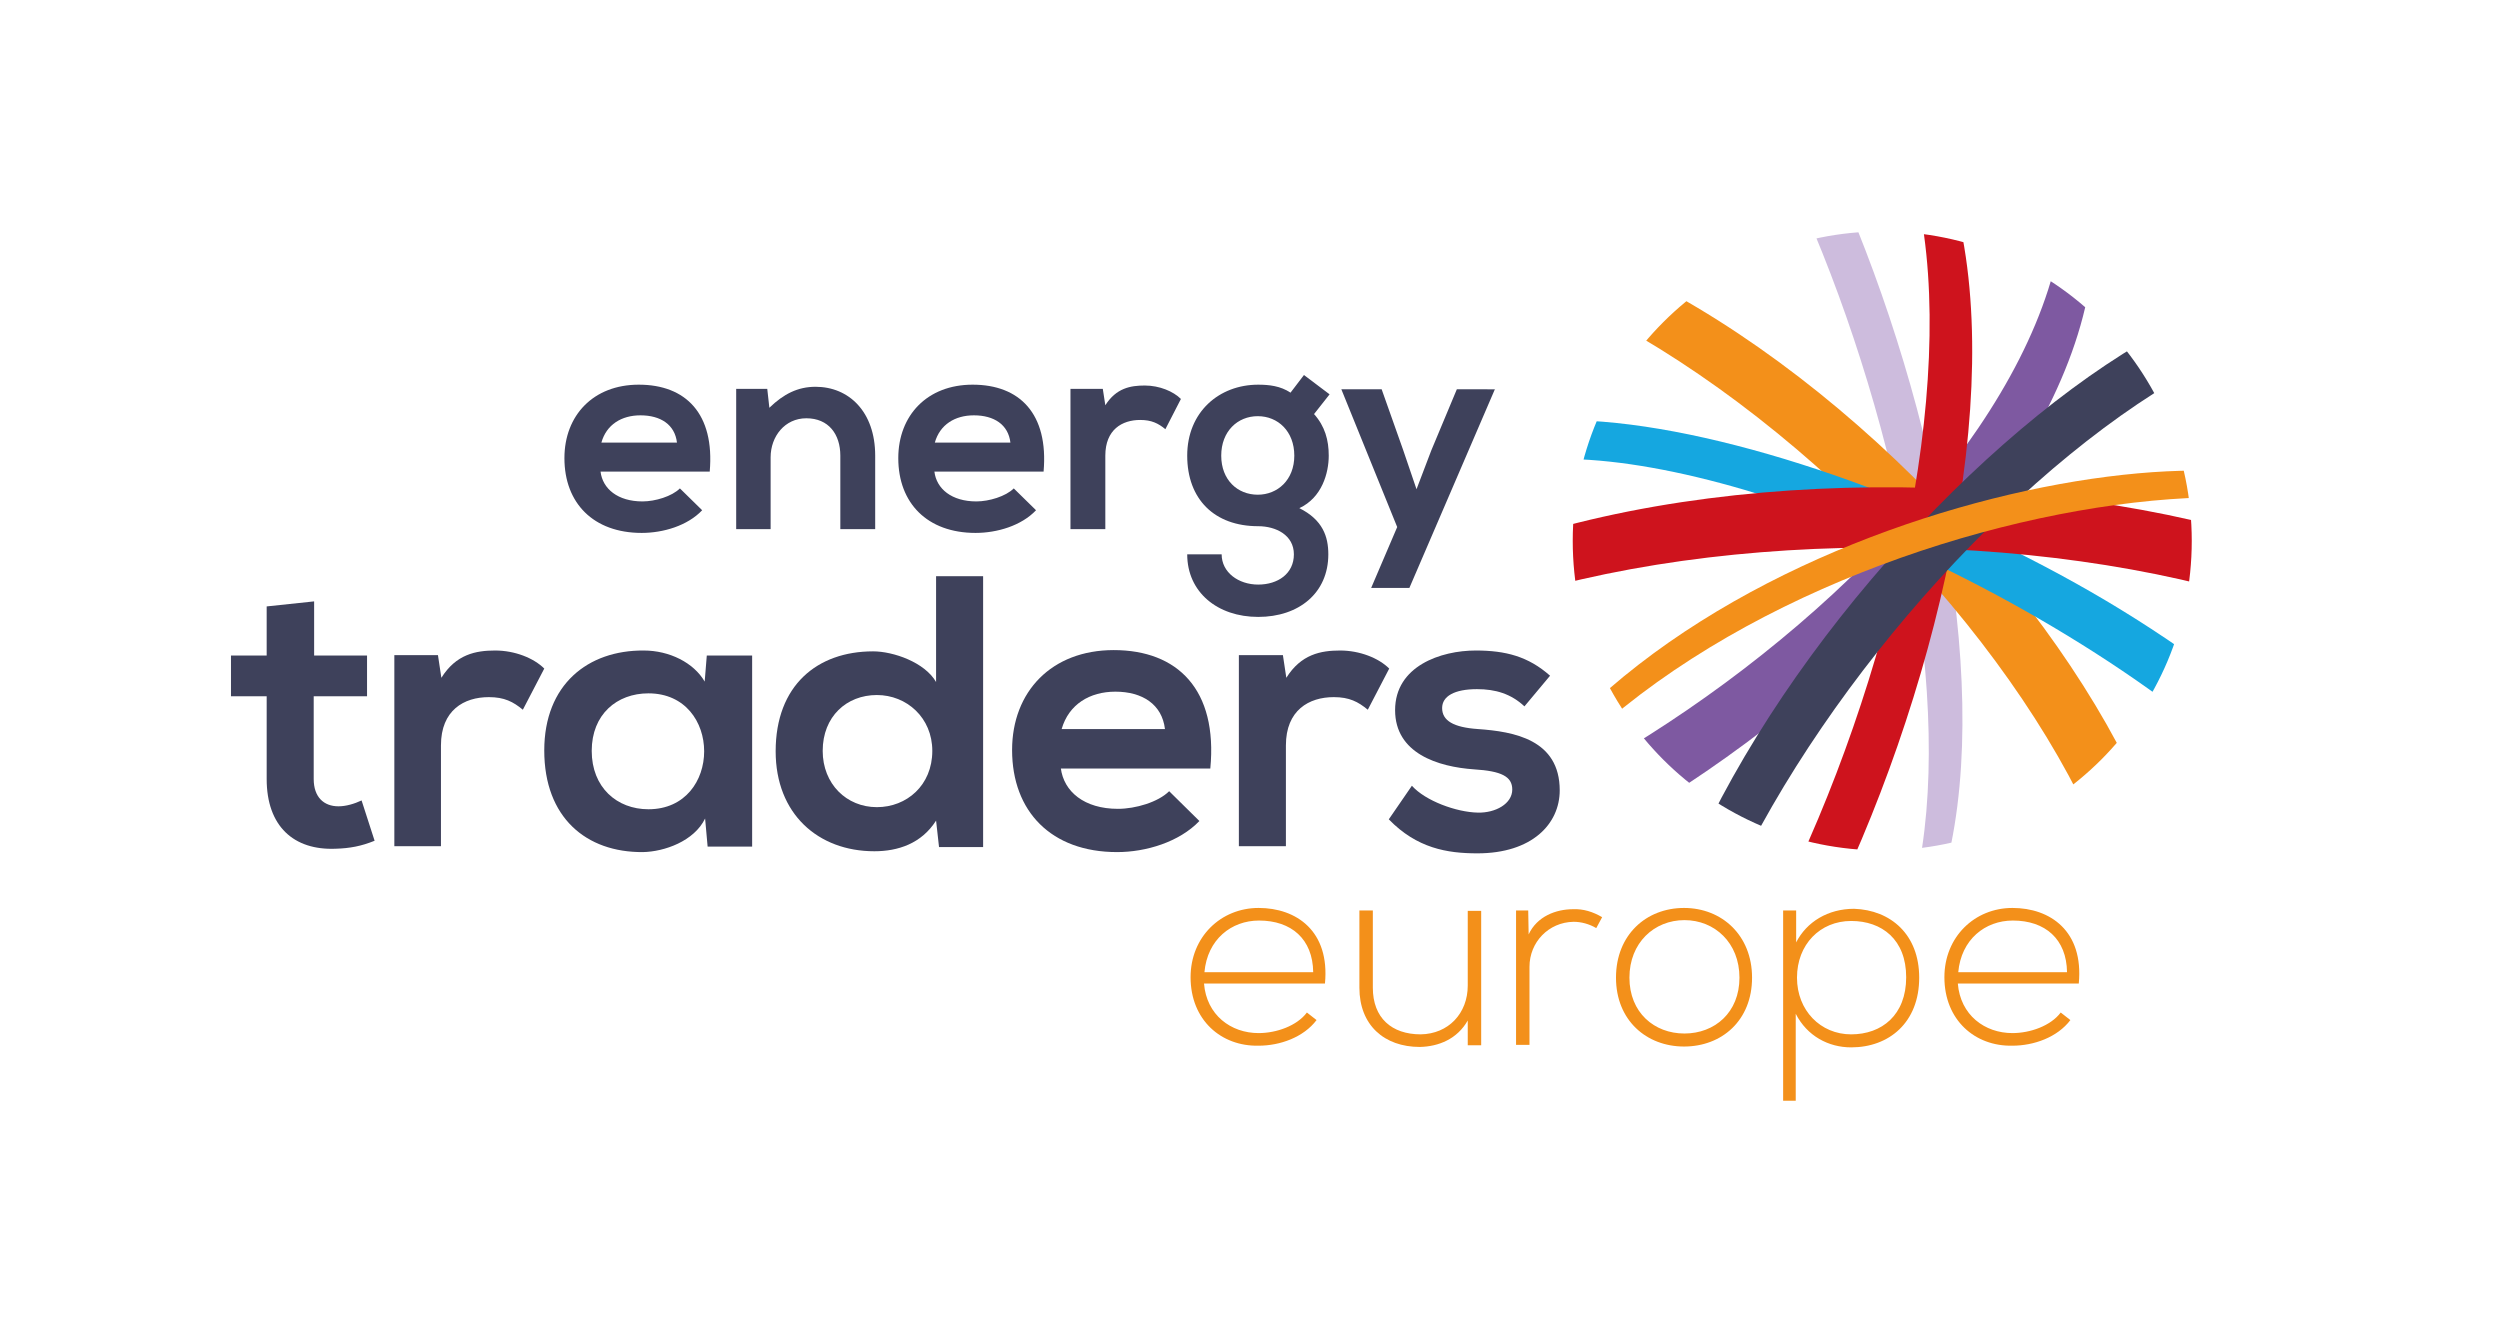
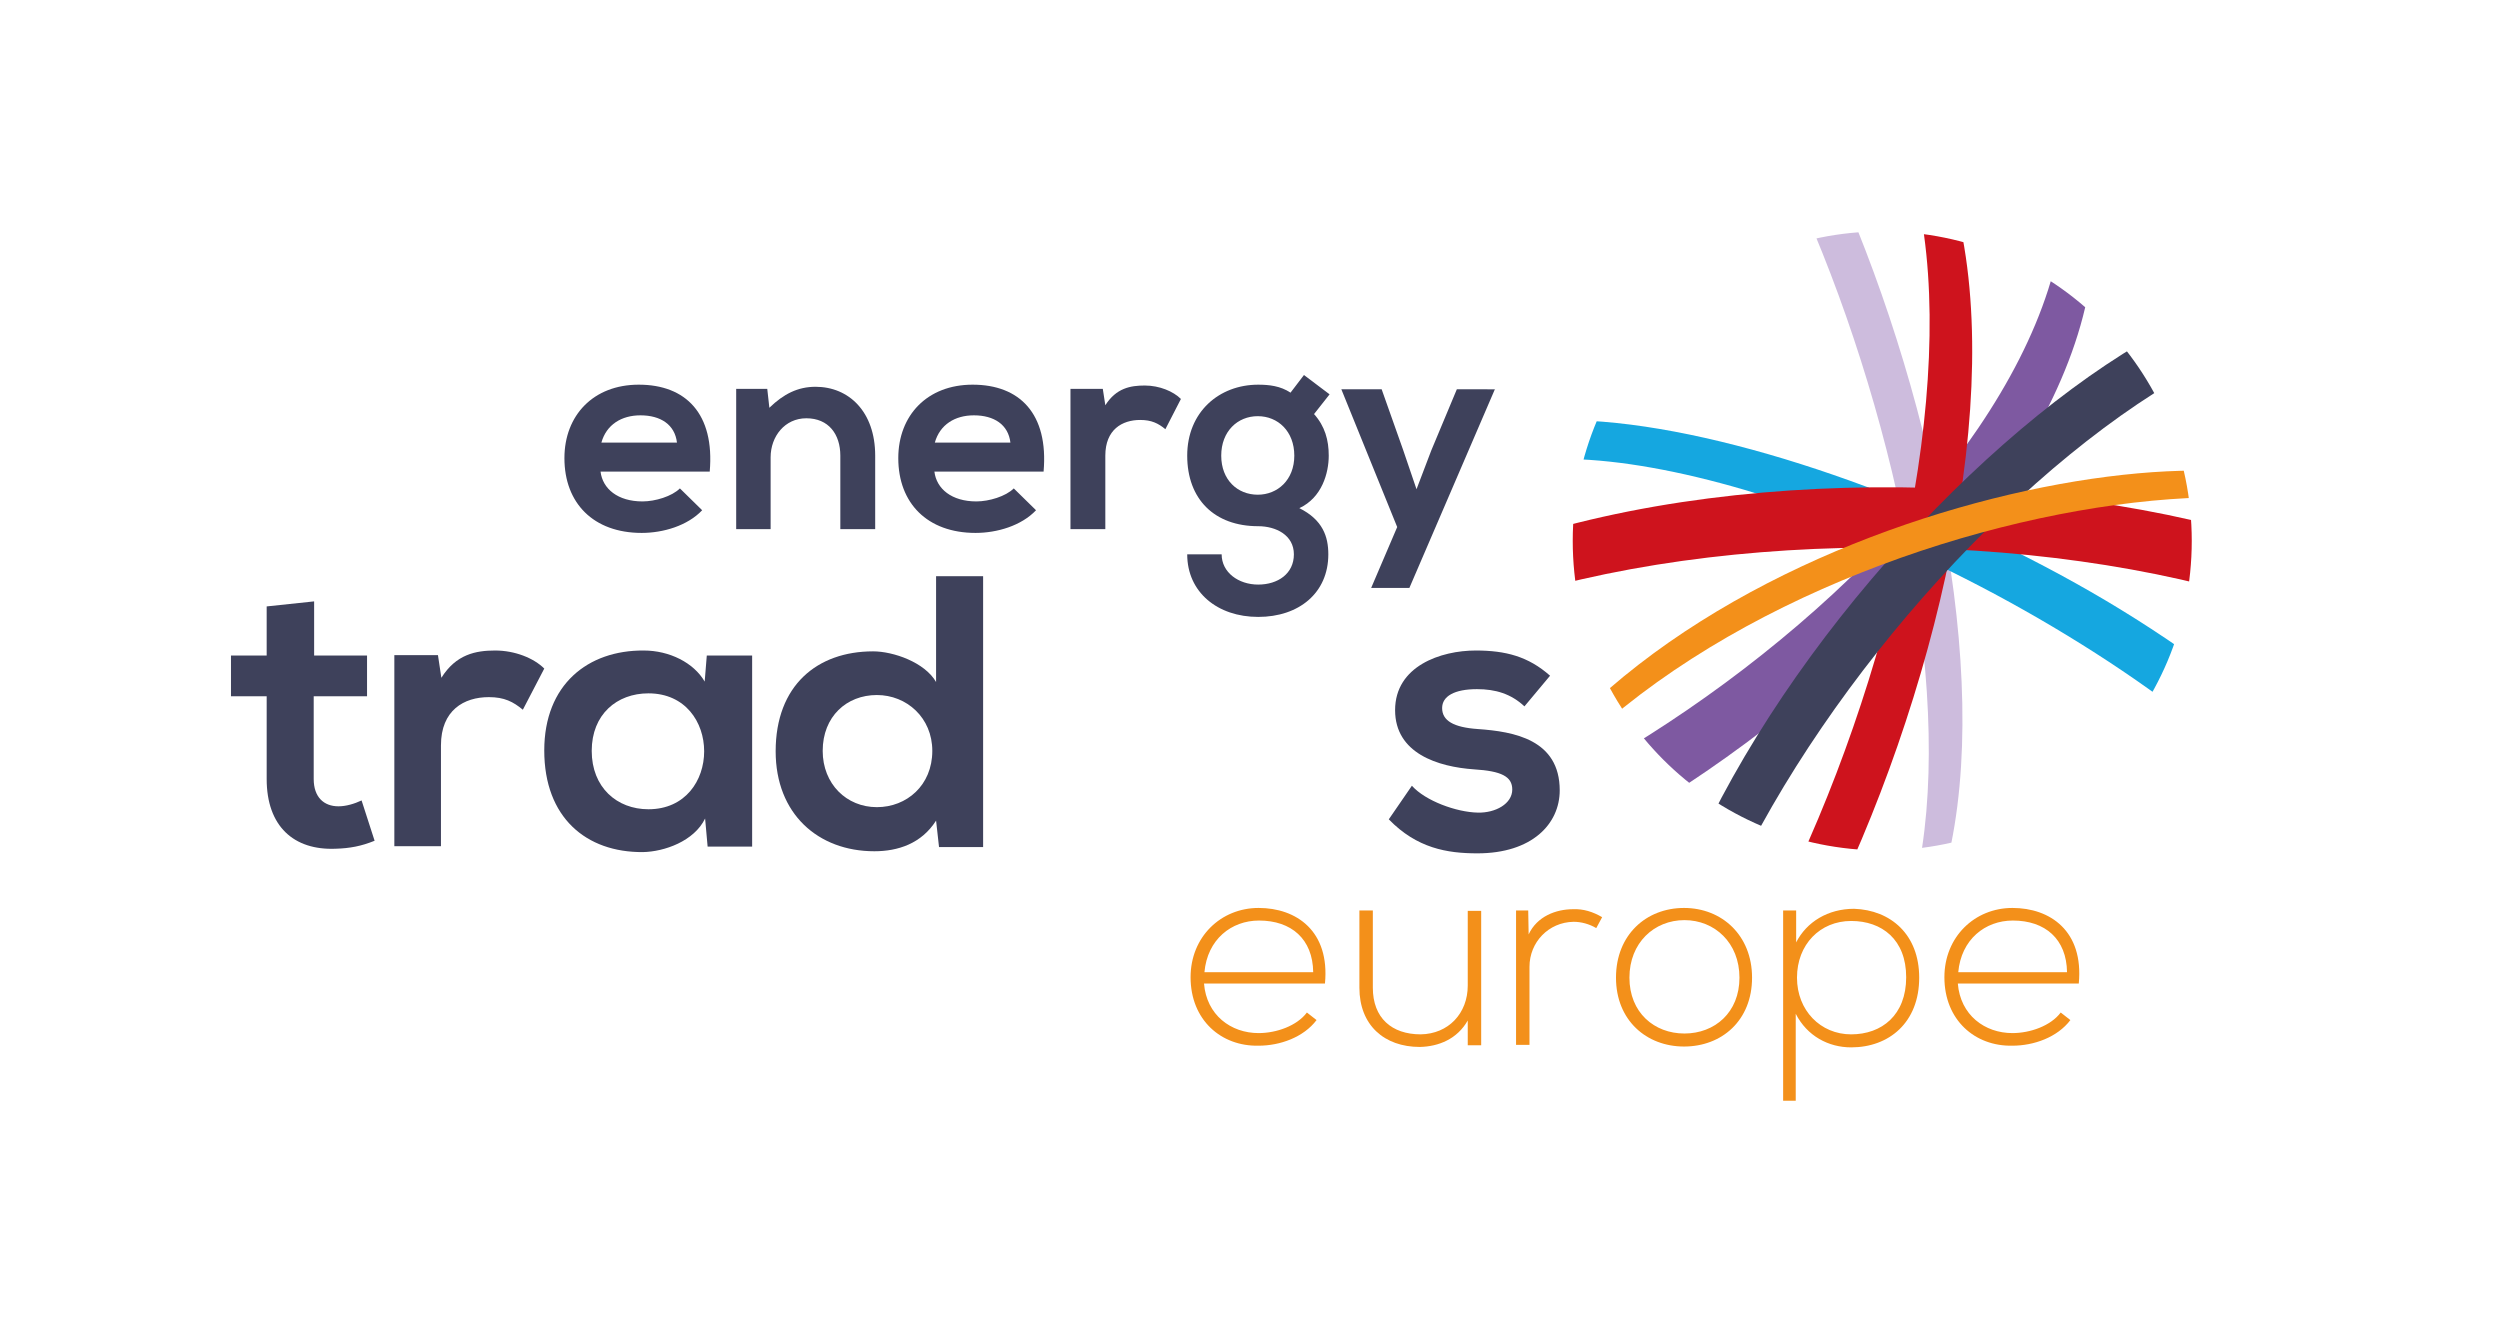
<svg xmlns="http://www.w3.org/2000/svg" xmlns:xlink="http://www.w3.org/1999/xlink" version="1.1" id="Layer_1" x="0px" y="0px" viewBox="0 0 595.3 313.9" style="enable-background:new 0 0 595.3 313.9;" xml:space="preserve">
  <style type="text/css">
	.st0{fill:#F3901A;}
	.st1{fill:#3E415B;}
	.st2{clip-path:url(#SVGID_00000091696744492440050060000010425608059802742405_);fill:#7E59A1;}
	.st3{clip-path:url(#SVGID_00000091696744492440050060000010425608059802742405_);}
	.st4{clip-path:url(#SVGID_00000091696744492440050060000010425608059802742405_);enable-background:new    ;}
	.st5{enable-background:new    ;}
	.st6{clip-path:url(#SVGID_00000091696744492440050060000010425608059802742405_);fill:#F3901A;}
	.st7{clip-path:url(#SVGID_00000058569876823460826560000009446475754406504840_);}
	.st8{clip-path:url(#SVGID_00000058569876823460826560000009446475754406504840_);enable-background:new    ;}
	.st9{fill:#FFFFFF;}
	.st10{clip-path:url(#SVGID_00000140704947017666747180000012724247493497909651_);fill:#FFFFFF;}
	.st11{clip-path:url(#SVGID_00000140704947017666747180000012724247493497909651_);}
	.st12{clip-path:url(#SVGID_00000140704947017666747180000012724247493497909651_);enable-background:new    ;}
	.st13{clip-path:url(#SVGID_00000018219221730547892290000008888949538094486962_);fill:#FFFFFF;}
	.st14{clip-path:url(#SVGID_00000018219221730547892290000008888949538094486962_);}
	.st15{clip-path:url(#SVGID_00000018219221730547892290000008888949538094486962_);enable-background:new    ;}
	.st16{clip-path:url(#SVGID_00000090980548504418046350000011995427315251268486_);}
	.st17{clip-path:url(#SVGID_00000090980548504418046350000011995427315251268486_);enable-background:new    ;}
	.st18{clip-path:url(#SVGID_00000182497348331445751790000005508635766544997780_);fill:#7E59A1;}
	.st19{clip-path:url(#SVGID_00000182497348331445751790000005508635766544997780_);}
	.st20{clip-path:url(#SVGID_00000182497348331445751790000005508635766544997780_);enable-background:new    ;}
	.st21{clip-path:url(#SVGID_00000182497348331445751790000005508635766544997780_);fill:#F3901A;}
</style>
  <g>
    <path class="st0" d="M283.5,232.7c0-9.6,7.2-16.5,16.2-16.5c9,0,17,5.5,15.8,18h-28.8c0.6,7.5,6.4,11.8,13,11.8   c4.2,0,9.1-1.7,11.5-4.9l2.3,1.8c-3.1,4.1-8.7,6.1-13.8,6.1C290.8,249.2,283.5,242.9,283.5,232.7z M312.7,231.5   c-0.1-7.9-5.2-12.3-12.9-12.3c-6.6,0-12.3,4.5-13,12.3H312.7z" />
    <path class="st0" d="M349.5,248.7V243c-2.5,4.4-6.9,6.2-11.4,6.3c-8.5,0-14.4-5.2-14.4-14.1v-18.4h3.2v18.4   c0,7.2,4.5,11.1,11.4,11.1c6.6-0.1,11.2-5,11.2-11.6v-17.8h3.2v32H349.5z" />
    <path class="st0" d="M363.9,216.8l0.1,5.7c2-4.3,6.5-6,10.6-6c2.4-0.1,4.7,0.6,6.9,1.9l-1.4,2.6c-1.7-1-3.6-1.5-5.4-1.5   c-6,0.1-10.5,4.9-10.5,10.7v18.6h-3.2v-32H363.9z" />
    <path class="st0" d="M384.8,232.8c0-10.2,7.2-16.6,16.2-16.6c9,0,16.2,6.5,16.2,16.6c0,10.2-7.2,16.4-16.2,16.4   C392.1,249.2,384.8,243,384.8,232.8z M414.2,232.8c0-8.3-5.9-13.7-13.1-13.7s-13.1,5.4-13.1,13.7s5.9,13.3,13.1,13.3   S414.2,241.1,414.2,232.8z" />
    <path class="st0" d="M424.6,262.1v-45.3h3.1v7.6c2.5-4.9,7.6-8,13.8-8c8.7,0.3,15.5,6.1,15.5,16.4c0,10.7-7.2,16.6-16.2,16.6   c-5.4,0-10.5-2.7-13.2-8v20.7H424.6z M453.9,232.7c0-9-5.8-13.4-13.1-13.4c-7.4,0-12.9,5.6-12.9,13.5c0,7.8,5.6,13.5,12.9,13.5   C448.1,246.3,453.9,241.7,453.9,232.7z" />
    <path class="st0" d="M463,232.7c0-9.6,7.2-16.5,16.2-16.5c9,0,17,5.5,15.8,18h-28.8c0.6,7.5,6.4,11.8,13,11.8   c4.2,0,9.1-1.7,11.5-4.9l2.3,1.8c-3.1,4.1-8.7,6.1-13.8,6.1C470.3,249.2,463,242.9,463,232.7z M492.2,231.5   c-0.1-7.9-5.2-12.3-12.9-12.3c-6.6,0-12.3,4.5-13,12.3H492.2z" />
  </g>
  <g>
    <path class="st1" d="M74.8,143.2v12.9h12.6v9.7H74.7v19.7c0,4.3,2.4,6.5,5.9,6.5c1.8,0,3.8-0.6,5.5-1.4l3.1,9.6   c-3.2,1.3-5.9,1.8-9.3,1.9c-9.9,0.4-16.4-5.3-16.4-16.6v-19.7H55v-9.7h8.5v-11.7L74.8,143.2z" />
    <path class="st1" d="M104.3,156.1l0.8,5.3c3.5-5.6,8.2-6.5,12.8-6.5c4.7,0,9.2,1.8,11.7,4.3l-5.1,9.8c-2.3-1.9-4.4-3-8.1-3   c-5.9,0-11.4,3.1-11.4,11.5v24H93.9v-45.5H104.3z" />
    <path class="st1" d="M168.3,156.1h10.8v45.5h-10.6l-0.6-6.7c-2.6,5.4-9.7,7.9-14.8,8c-13.5,0.1-23.5-8.2-23.5-24.2   c0-15.7,10.4-23.9,23.7-23.8c6.1,0,11.9,2.9,14.5,7.4L168.3,156.1z M140.9,178.8c0,8.7,6,13.9,13.5,13.9c17.7,0,17.7-27.6,0-27.6   C146.9,165.1,140.9,170.1,140.9,178.8z" />
    <path class="st1" d="M234.1,137.1v64.6h-10.5l-0.7-6.3c-3.5,5.5-9.1,7.3-14.7,7.3c-13.4,0-23.5-8.9-23.5-23.8   c0-15.7,9.9-23.8,23.2-23.8c4.8,0,12.3,2.6,15,7.3v-25.2H234.1z M195.9,178.8c0,7.9,5.7,13.4,12.9,13.4c7.1,0,13.2-5.2,13.2-13.4   c0-7.9-6.1-13.3-13.2-13.3C201.6,165.5,195.9,170.6,195.9,178.8z" />
-     <path class="st1" d="M252.6,182.9c0.7,5.6,5.6,9.7,13.6,9.7c4.2,0,9.6-1.6,12.2-4.2l7.2,7.1c-4.8,5-12.7,7.4-19.6,7.4   c-15.7,0-25-9.7-25-24.3c0-13.9,9.4-23.8,24.2-23.8c15.2,0,24.8,9.4,23,28.2H252.6z M277.4,173.6c-0.7-5.9-5.4-8.9-11.8-8.9   c-6.1,0-11.1,3-12.8,8.9H277.4z" />
-     <path class="st1" d="M305.5,156.1l0.8,5.3c3.5-5.6,8.2-6.5,12.8-6.5c4.7,0,9.2,1.8,11.7,4.3l-5.1,9.8c-2.3-1.9-4.4-3-8.1-3   c-5.9,0-11.4,3.1-11.4,11.5v24H295v-45.5H305.5z" />
    <path class="st1" d="M363,168.2c-3.2-3-6.9-4.1-11.3-4.1c-5.4,0-8.3,1.7-8.3,4.5c0,3,2.7,4.6,8.5,5c8.6,0.6,19.5,2.5,19.5,14.6   c0,8-6.6,15-19.6,15c-7.2,0-14.4-1.2-21.1-8.1l5.5-8c3.2,3.6,10.6,6.3,15.7,6.4c4.2,0.1,8.2-2.1,8.2-5.5c0-3.1-2.6-4.4-9.1-4.8   c-8.6-0.6-18.8-3.8-18.8-14.1c0-10.5,10.9-14.2,19.2-14.2c7.1,0,12.5,1.4,17.7,6L363,168.2z" />
  </g>
  <g>
    <path class="st1" d="M143,112.3c0.5,4.1,4.1,7.1,10,7.1c3,0,7-1.2,8.9-3.1l5.3,5.2c-3.5,3.7-9.3,5.4-14.4,5.4   c-11.5,0-18.4-7.1-18.4-17.8c0-10.2,6.9-17.5,17.7-17.5c11.2,0,18.1,6.9,16.9,20.7H143z M161.2,105.4c-0.5-4.3-3.9-6.5-8.7-6.5   c-4.5,0-8.1,2.2-9.3,6.5H161.2z" />
    <path class="st1" d="M200.1,126v-17.5c0-5.1-2.8-8.9-8.1-8.9c-5.1,0-8.5,4.3-8.5,9.3V126h-8.2V92.6h7.4l0.5,4.5c3.4-3.3,6.8-5,11-5   c7.9,0,14.2,5.9,14.2,16.4V126H200.1z" />
    <path class="st1" d="M222.5,112.3c0.5,4.1,4.1,7.1,10,7.1c3,0,7-1.2,8.9-3.1l5.3,5.2c-3.5,3.7-9.3,5.4-14.4,5.4   c-11.5,0-18.4-7.1-18.4-17.8c0-10.2,6.9-17.5,17.7-17.5c11.2,0,18.1,6.9,16.9,20.7H222.5z M240.6,105.4c-0.5-4.3-3.9-6.5-8.7-6.5   c-4.5,0-8.1,2.2-9.3,6.5H240.6z" />
    <path class="st1" d="M262.6,92.6l0.6,3.9c2.6-4.1,6-4.7,9.4-4.7c3.5,0,6.8,1.4,8.6,3.2l-3.7,7.2c-1.7-1.4-3.3-2.2-6-2.2   c-4.3,0-8.3,2.3-8.3,8.5V126h-8.3V92.6H262.6z" />
    <path class="st1" d="M310.5,89.3l6.1,4.6l-3.7,4.7c2.6,2.9,3.5,6.2,3.5,9.9c0,4.1-1.6,10-7,12.5c5.6,2.8,6.9,6.8,6.9,11   c0,9.2-7,14.9-16.7,14.9c-9.7,0-16.9-5.9-16.9-14.9h8.2c0,4.3,4,7.2,8.7,7.2c4.7,0,8.5-2.6,8.5-7.2c0-4.6-4.3-6.7-8.5-6.7   c-10.4,0-16.9-6.4-16.9-16.8s7.6-16.9,16.9-16.9c2.6,0,5.3,0.3,7.7,1.9L310.5,89.3z M290.8,108.5c0,5.8,3.9,9.3,8.7,9.3   c4.7,0,8.7-3.5,8.7-9.3c0-5.8-3.9-9.4-8.7-9.4C294.7,99.1,290.8,102.7,290.8,108.5z" />
    <path class="st1" d="M356,92.6L335.6,140h-9.1l6.2-14.5l-13.3-32.8h9.6l5.1,14.4l3.2,9.4l3.5-9.2l6.1-14.6H356z" />
  </g>
  <g>
    <defs>
      <circle id="SVGID_1_" cx="448.2" cy="128.8" r="73.7" />
    </defs>
    <clipPath id="SVGID_00000004522112467421768830000012791265441232340636_">
      <use xlink:href="#SVGID_1_" style="overflow:visible;" />
    </clipPath>
-     <path style="clip-path:url(#SVGID_00000004522112467421768830000012791265441232340636_);fill:#7E59A1;" d="M463.1,0.2   c3,1.9,7.1,4.4,10,6.5c85.5,67.2-63.9,202.8-156.7,216.1c-36.6,5.2-47.5-8.3-52.2-14.1c-2-3-4.7-7-6.5-10.2   c-1.8-3.5-4.4-8.1-6.1-11.7C289.9,255,459.6,156.4,487.7,69c6.6-20.6,7.5-49.5-26-69.6L463.1,0.2L463.1,0.2z" />
+     <path style="clip-path:url(#SVGID_00000004522112467421768830000012791265441232340636_);fill:#7E59A1;" d="M463.1,0.2   c3,1.9,7.1,4.4,10,6.5c85.5,67.2-63.9,202.8-156.7,216.1c-36.6,5.2-47.5-8.3-52.2-14.1c-2-3-4.7-7-6.5-10.2   c-1.8-3.5-4.4-8.1-6.1-11.7C289.9,255,459.6,156.4,487.7,69c6.6-20.6,7.5-49.5-26-69.6L463.1,0.2z" />
    <g style="clip-path:url(#SVGID_00000004522112467421768830000012791265441232340636_);">
      <defs>
        <path id="SVGID_00000047024867259413592690000001706500288762416263_" d="M421.6,249.5l-2.6,0.3c14.9-2,25.8-10.5,32.4-25.3     c31.4-70.2-37.6-258.9-90.1-246.2l4.2-1.4c3.6-1,8.5-1.9,12.1-2.6c2.5-0.2,8.3-0.6,17,5.8c53.3,39.4,114,242.3,34.2,268     L421.6,249.5L421.6,249.5z" />
      </defs>
      <use xlink:href="#SVGID_00000047024867259413592690000001706500288762416263_" style="overflow:visible;fill:#CDBCDD;" />
      <clipPath id="SVGID_00000011741685933783198800000017542515744723081911_">
        <use xlink:href="#SVGID_00000047024867259413592690000001706500288762416263_" style="overflow:visible;" />
      </clipPath>
    </g>
    <g style="clip-path:url(#SVGID_00000004522112467421768830000012791265441232340636_);enable-background:new    ;">
      <g class="st5">
        <defs>
-           <path id="SVGID_00000023277486307608106500000003680631282995156141_" class="st5" d="M267,86.6l6.3-8.8      c77.5-90.6,241.3,64.2,246.2,146.5c0.8,13.5-3.4,20.6-5.2,23.7c-3.1,4.3-7.2,10.1-10.5,14.3l-4.2,4.8      C546.4,206,402.1,46.3,311.4,58.7c-19.1,2.6-34.7,13.1-46.4,31L267,86.6L267,86.6z" />
-         </defs>
+           </defs>
        <use xlink:href="#SVGID_00000023277486307608106500000003680631282995156141_" style="overflow:visible;fill:#F3901A;" />
        <clipPath id="SVGID_00000050648359227718212910000003724119737758847406_">
          <use xlink:href="#SVGID_00000023277486307608106500000003680631282995156141_" style="overflow:visible;" />
        </clipPath>
      </g>
      <g class="st5">
        <defs>
          <path id="SVGID_00000119112023584258520540000014991392645925590676_" class="st5" d="M341.9,143.8      c-29.3-71.8,89.8-43.5,163,1.3c38.4,23.5,92.8,68.9,52.9,89.9c-10.4,4.3-10.8,4.4-17.5,6.2l-6.9,1.6      c70.1-16.8-18.9-88.4-94-117.9c-65.8-25.8-119.8-22-92.3,29.2C345.4,151.1,343.2,147,341.9,143.8L341.9,143.8z" />
        </defs>
        <use xlink:href="#SVGID_00000119112023584258520540000014991392645925590676_" style="overflow:visible;fill:#15A7E0;" />
        <clipPath id="SVGID_00000000192821236513525730000001061079306380397472_">
          <use xlink:href="#SVGID_00000119112023584258520540000014991392645925590676_" style="overflow:visible;" />
        </clipPath>
      </g>
    </g>
    <g style="clip-path:url(#SVGID_00000004522112467421768830000012791265441232340636_);">
      <defs>
        <path id="SVGID_00000106861264344019235870000006702975493849884090_" d="M411.2,2.3l9,0.7c97.5,17.6,31.2,232.1-31.8,278.2     c-10.3,7.6-17.4,7.7-20.4,7.8c-4.5-0.3-10.4-0.7-14.8-1.3l-5.2-1C412,294,488.7,93.2,448.2,24.7c-8.5-14.4-22-22-40.1-22.4     L411.2,2.3L411.2,2.3z" />
      </defs>
      <use xlink:href="#SVGID_00000106861264344019235870000006702975493849884090_" style="overflow:visible;fill:#CE131D;" />
      <clipPath id="SVGID_00000003806601917529375460000000114783014705038465_">
        <use xlink:href="#SVGID_00000106861264344019235870000006702975493849884090_" style="overflow:visible;" />
      </clipPath>
    </g>
    <g style="clip-path:url(#SVGID_00000004522112467421768830000012791265441232340636_);">
      <defs>
        <path id="SVGID_00000155869007727929559210000008198951088567799177_" d="M285.9,231.7l-1.9-11c-9.8-123.3,236.1-126,303.2-68.2     c11,9.5,13.2,17.9,14.2,21.4c1,5.4,2.2,12.7,2.9,18.2l0.5,6.6c-10.9-79.2-245.4-94.4-306-19.8c-12.8,15.7-16.8,34.8-12,56.5     L285.9,231.7L285.9,231.7z" />
      </defs>
      <use xlink:href="#SVGID_00000155869007727929559210000008198951088567799177_" style="overflow:visible;fill:#CE131D;" />
      <clipPath id="SVGID_00000144298058763037381250000002286462906221107082_">
        <use xlink:href="#SVGID_00000155869007727929559210000008198951088567799177_" style="overflow:visible;" />
      </clipPath>
    </g>
    <g style="clip-path:url(#SVGID_00000004522112467421768830000012791265441232340636_);">
      <defs>
        <path id="SVGID_00000096766659618121016580000006823559802844337819_" d="M426.6,316.3l-8.3-4.4C331.4,255.2,464.8,85.3,539.9,69     c12.3-2.7,19.1,0.1,22,1.3c4.1,2.1,9.6,5,13.6,7.4l4.6,3.1c-58.3-33.3-197.3,119.6-181.3,199.5c3.4,16.8,13.7,29.4,30.7,37.3     L426.6,316.3L426.6,316.3z" />
      </defs>
      <use xlink:href="#SVGID_00000096766659618121016580000006823559802844337819_" style="overflow:visible;fill:#3E415B;" />
      <clipPath id="SVGID_00000079464190816441555600000014978883784732433800_">
        <use xlink:href="#SVGID_00000096766659618121016580000006823559802844337819_" style="overflow:visible;" />
      </clipPath>
    </g>
    <path style="clip-path:url(#SVGID_00000004522112467421768830000012791265441232340636_);fill:#F3901A;" d="M341.5,240l0.9-8.9   c18-96.7,166.1-131.1,205.7-115.4c11.5,5.5,12.2,5.9,18.8,9.9c-47.5-26-219.5,19.2-225.7,121.6L341.5,240L341.5,240z" />
  </g>
</svg>